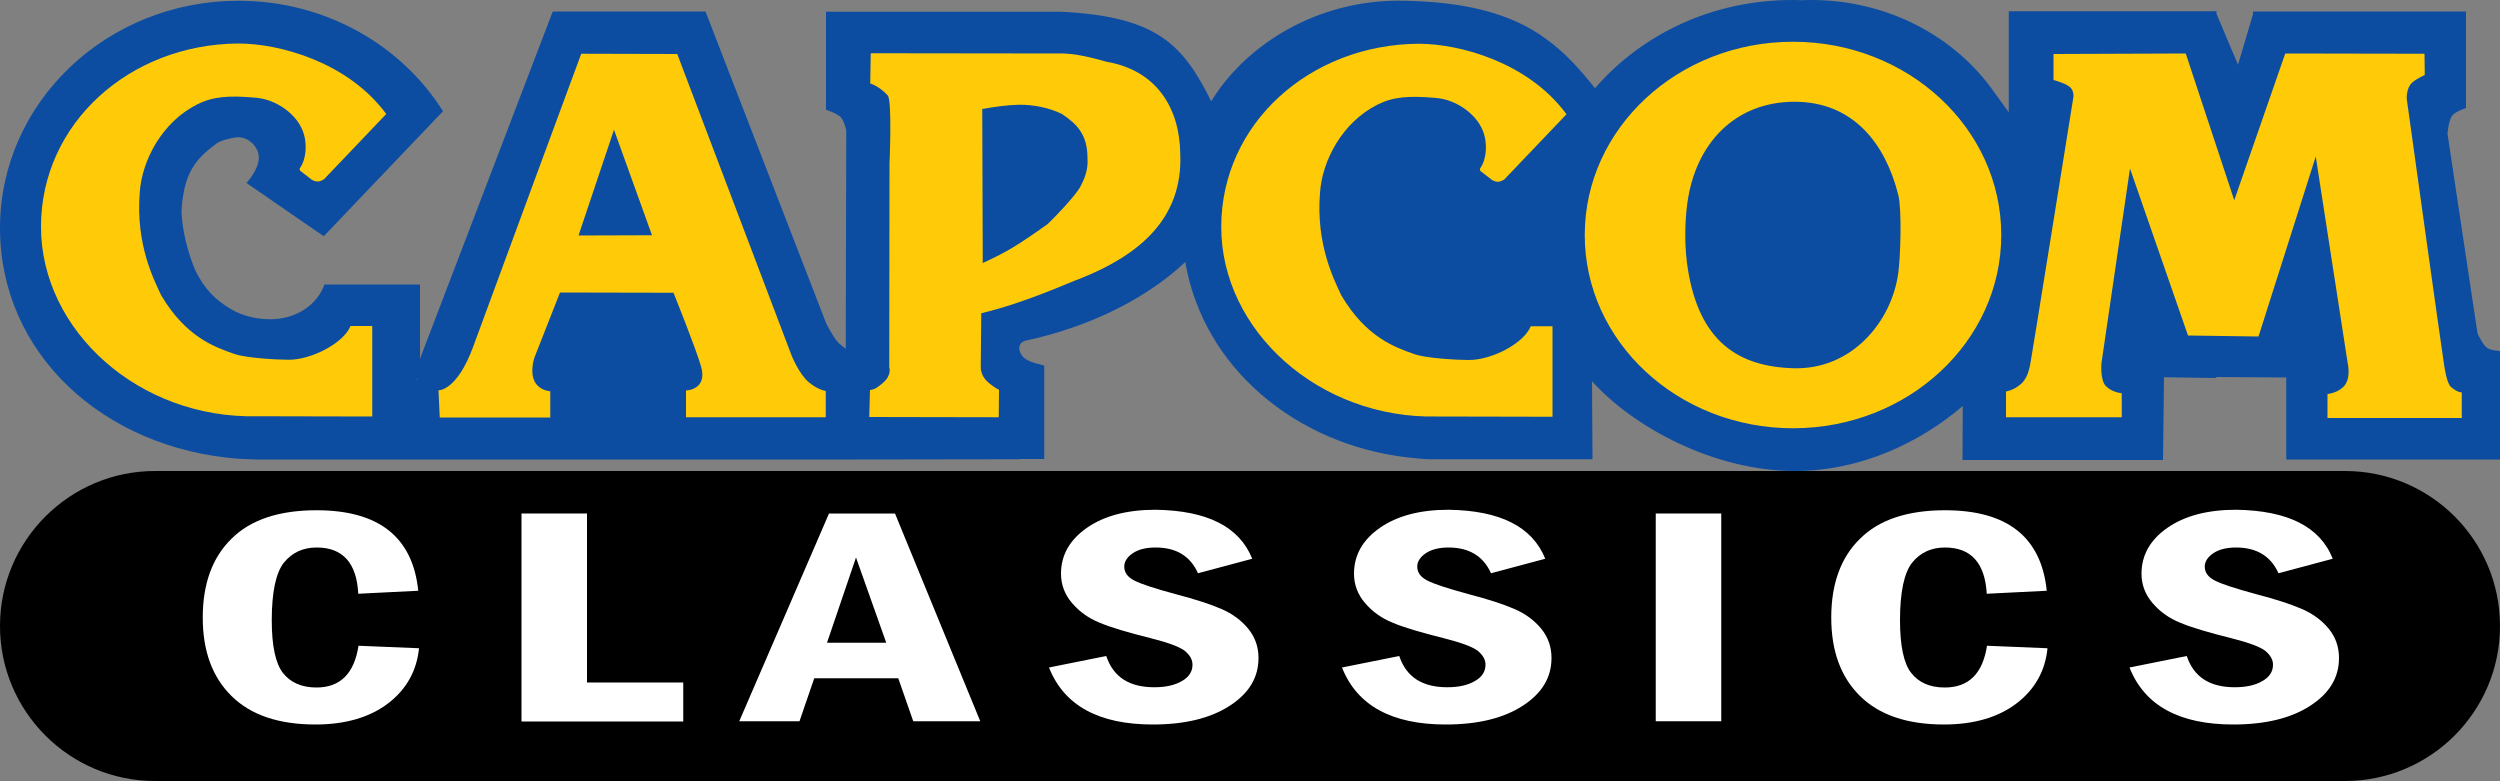
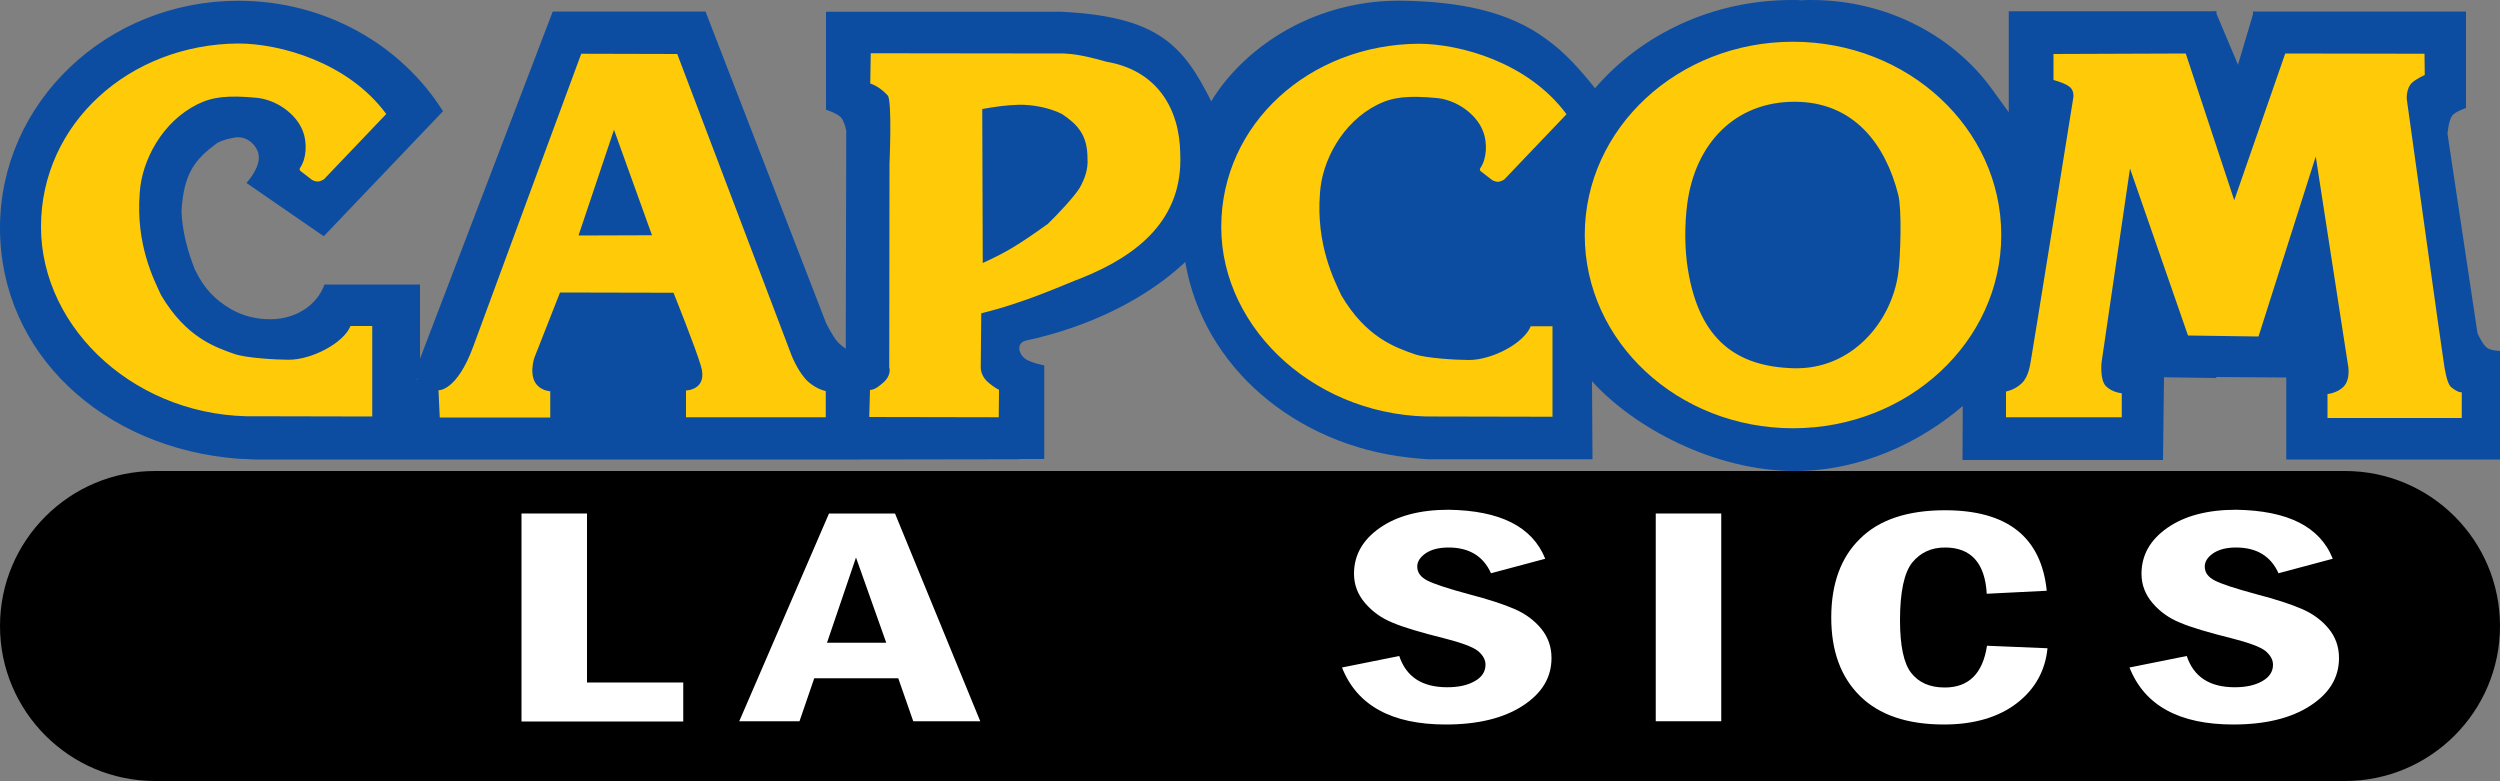
<svg xmlns="http://www.w3.org/2000/svg" version="1.1" id="Layer_1" x="0px" y="0px" viewBox="0 0 1000 312.4" style="enable-background:new 0 0 1000 312.4;" xml:space="preserve">
  <rect x="0" y="0" width="1000" height="312.4" fill="#808080" stroke="none" />
  <style type="text/css">
	.st0{fill:#0C4DA2;}
	.st1{fill:#FFCB08;}
	.st2{fill:#FFFFFF;}
</style>
  <path class="st0" d="M716.8,0c-31.9,0-60.3,13.8-78.8,35.3c-5.5-7-12.1-14.4-19.4-19.6C603.3,4.3,583.5,0.8,562.3,0.3  c-35.9-1-64.6,18.4-77.8,40.2c-11.2-22.3-21.2-33.9-60-35.8h-94.1l0,39.2c0,0,4.5,1.4,6,3.1c1.3,1.4,2.1,5.2,2.1,5.2l-0.2,87.3  c0,0-2.5-1.8-3.4-2.9c-1.8-2.1-4.4-7.2-4.4-7.2L282.2,4.6l-61.1,0l-53.1,138.9v-29.7h-38.2c-3,8.3-11.5,13.9-21.7,13.9  c-5.4,0-11.1-1.3-15.8-4.1c-6.1-3.6-10.6-8-14.3-15.7c-2.9-7.1-5.2-15.8-5.4-23.5c0.9-15.2,5.5-20.7,14-27c1.9-1.4,7.1-2.5,8.6-2.5  c3.3,0,6.1,2,7.6,5c2.2,4.3-1,9.6-4.2,13.3l30.9,21.3l47.7-50C160.6,18,130.1,0.3,95.4,0.3C42.7,0.3,0,41,0,91.2  c0,50.2,41.3,88.2,95.4,92.3l6.8,0.3h72.7v0h169.2v0l63.6-0.1v-0.1h10v-37.4c0,0-5.3-1.1-7.5-2.6c-2.3-1.6-2.5-4-2.5-4  c0-1,0.2-1.7,0.7-2.3c0.5-0.6,1.6-1,2.1-1.1c6.6-1.4,13.3-3.3,20-5.7c17.9-6.4,32.9-15.6,43.6-25.7c7.2,42.3,44.3,73.1,89.2,78.2  c2.9,0.3,5.5,0.6,8.2,0.7c0.7,0,2.2,0,2.2,0H637l-0.2-31.2c16.5,18.3,48.7,35.9,81.2,35.9c26.5,0,50.3-11.6,67.1-26l-0.1,21.6h80.2  l0.4-33.1l20.9,0.3v-0.4l28,0.2v32.8h85.5v-43.4c0,0-3.7-0.2-5.1-1.2c-1.9-1.3-3.9-5.9-3.9-5.9l-12-79.8c0,0,0.4-5.3,1.9-7.3  c1.3-1.6,5.5-3,5.5-3V4.6h-85.2v1.1l-6,20.2l-8.6-20.4v-1H886l-0.2-0.5l0,0.5h-82.3v40.4l-5.6-7.7C782.5,14.9,755.4,0,724.5,0  c-1.3,0-2.5,0-3.8,0.1C719.5,0,718.1,0,716.8,0z M166.9,151.4l0,0.4h-0.4C166.6,151.7,166.8,151.6,166.9,151.4z" />
  <path class="st1" d="M95.3,17.4c-43.4,0.3-78.9,31.9-78.9,73.3c0,41.4,39.1,76.9,86.5,75.8l46,0.1v-36.2h-8.7  c-2.7,6.8-15.5,13.5-24.7,13.5c-4.9,0-17.1-0.7-21.7-2.3c-8-2.8-19.5-6.8-29.4-23.6c-2.7-5.9-10.2-20.1-8.5-41  c0.8-12.6,8.8-28.2,23.1-35.3c6.2-3.1,12.5-3.6,23.5-2.6c7.9,0.7,15.8,6.3,18.5,13c2.1,5.2,1.5,11.5-1,15.1  c-0.2,0.3-0.2,0.5-0.1,0.7c0,0.2,0.3,0.5,0.3,0.5l4.4,3.4c0,0,1.2,0.9,2.7,0.8c0.8,0,2.3-0.9,2.3-0.9l24.9-26.1  C139.2,24.8,111.8,17.4,95.3,17.4L95.3,17.4z M717.2,16.7c-46,0-83.3,34.6-83.3,77.3s37.3,77.3,83.3,77.3c46,0,83.3-34.6,83.3-77.3  C800.5,51.3,763.2,16.7,717.2,16.7L717.2,16.7z M717.8,40.7c23.7,0,36.4,17,41.5,37.2c1.5,5.8,0.9,25,0,31.4  c-2.7,19.5-18.6,38.6-41.8,38c-22.6-0.6-37.7-11.1-42.3-39.3c-1.4-8.3-1.4-18.2-0.3-26.5C678.1,57.3,694.1,40.7,717.8,40.7  L717.8,40.7z M232.5,21.5c0,0-36.6,99-43.2,117.1c-6.6,18-13.9,17.5-13.9,17.5l0.5,10.9l44.2,0l0-10.5c0,0-2.8-0.1-4.9-2.1  c-4-3.7-1.5-11.2-1.5-11.2L224,117l45.4,0.1c0,0,8.9,22.1,11,29.4c2.8,9.5-6,9.7-6,9.7v10.7l55.9,0l0-10.5c0,0-3.3-0.5-6.9-3.6  c-4-3.5-6.8-10.7-6.8-10.7L270.9,21.6L232.5,21.5z M245.6,51.9l15.2,42.2l-29.4,0.1L245.6,51.9L245.6,51.9z M348.3,21.3l-0.2,12.1  c0,0,3.6,1,7,4.8c1.8,2,0.7,27.4,0.7,27.4l-0.1,81.3c0,0,1.2,3.2-2.7,6.4c-1.5,1.2-2.8,2.5-5,2.7l-0.3,10.8l51.8,0.1l0.1-11  c0,0-1.8-0.7-4.7-3.3c-1.6-1.5-2.6-3.6-2.6-5.7c0-7.3,0.2-14.4,0.2-21.6c18.2-4.4,33.8-11.8,39.9-14c23-9.2,40.8-23.7,39.7-49.7  c-0.2-18.4-9.5-33.5-29.5-36.9c-9.1-2.6-13.3-3.1-16.9-3.3L348.3,21.3L348.3,21.3z M407.6,41.9c5.6-0.1,12.2,1.2,17.2,3.7  c6.3,4.2,10.2,8.5,10.2,17.7c0.3,4.3-1,8-3.1,11.8c-2.2,3.6-8.7,10.5-12.8,14.5c-12.1,8.6-16.4,11.2-26,15.6l-0.2-61.6  C398,42.7,402.6,42,407.6,41.9L407.6,41.9z M567.4,17.5c-43.4,0.3-78.9,31.9-78.9,73.3c0,41.4,39.1,76.9,86.5,75.8l46,0.1v-36.2  h-8.7c-2.7,6.8-15.5,13.5-24.7,13.5c-4.9,0-17.1-0.7-21.7-2.3c-8-2.8-19.5-6.8-29.4-23.6c-2.7-5.9-10.2-20.1-8.5-41  c0.8-12.6,8.8-28.2,23.1-35.3c6.2-3.1,12.5-3.6,23.5-2.6c7.9,0.7,15.8,6.3,18.5,13c2.1,5.2,1.5,11.5-1,15.1  c-0.2,0.3-0.2,0.5-0.1,0.7c0,0.2,0.3,0.5,0.3,0.5l4.4,3.4c0,0,1.2,0.9,2.7,0.8c0.8,0,2.3-0.9,2.3-0.9l24.9-26.1  C611.3,24.9,583.9,17.5,567.4,17.5L567.4,17.5z M821.4,21.6l0,10.4c0,0,4.6,1.2,6.4,2.7c2.1,1.6,1.5,4.5,1.5,4.5  S812.8,142,812.4,143.9c-0.4,2.1-0.9,6.8-3.8,9.5c-2.9,2.7-6.2,3.2-6.2,3.2l0,10.3h46.3v-9.6c0,0-3.8-0.3-6.3-2.8  c-2.5-2.5-1.8-9.4-1.8-9.4L852,67.4l23.2,66.8l28.2,0.4l22.9-72l12.8,82.8c0,0,1.5,6.2-1.8,9.4c-2.6,2.5-6.3,2.8-6.3,2.8v9.6h53.7  l0-10.3c0,0-1.2,0.4-4.2-2c-1.8-1.4-2.7-7.8-3-9.9c-0.4-1.9-14.8-105.4-14.8-105.4s-0.3-4.3,2.1-6.5c1.7-1.6,5.1-3.1,5.1-3.1  l-0.1-8.5l-55.7-0.1l-20.4,58.7l-19.4-58.7L821.4,21.6L821.4,21.6z" />
  <path d="M938,188.4H62c-34.2,0-62,27.8-62,62c0,34.2,27.8,62,62,62h876c34.2,0,62-27.8,62-62C1000,216.1,972.2,188.4,938,188.4z" />
  <g>
-     <path class="st2" d="M143.4,258.3l24.2,1c-0.9,9-5,16.4-12.3,22s-17.1,8.5-29.1,8.5c-14.7,0-25.9-3.8-33.6-11.4   c-7.7-7.6-11.5-18-11.5-31.4c0-13.4,3.8-24,11.5-31.5c7.6-7.6,19-11.4,34-11.4c24.9,0,38.5,10.7,40.7,32.2l-24,1.2   c-0.6-12.3-6.2-18.5-16.6-18.5c-5.5,0-9.8,2-13.1,6c-3.2,4-4.9,11.7-4.9,23.1c0,10.2,1.5,17.3,4.5,21.1c3,3.8,7.4,5.8,13.4,5.8   C136.1,275,141.7,269.4,143.4,258.3z" />
    <path class="st2" d="M208.6,205.4h26.2V273h38.5v15.6h-64.7V205.4z" />
    <path class="st2" d="M331.6,205.4h26.4l34.1,83.1h-26.8l-6-17.2h-33.6l-5.9,17.2h-24.1L331.6,205.4z M354.5,257.1l-12.1-34.1   l-11.6,34.1H354.5z" />
-     <path class="st2" d="M500.9,223.5l-21.7,5.8c-3.1-6.9-8.7-10.3-17-10.3c-3.9,0-6.9,0.8-9.1,2.3c-2.2,1.5-3.4,3.3-3.4,5.3   c0,2.4,1.3,4.2,4,5.6c2.7,1.4,8.2,3.2,16.7,5.5c7.7,2,13.8,4,18.2,5.9c4.4,1.9,8,4.6,10.7,7.9s4.1,7.2,4.1,11.7   c0,7.8-3.8,14.1-11.5,19.1c-7.7,5-18,7.5-30.8,7.5c-21.6,0-35.5-7.6-41.5-22.8l22.9-4.6c2.8,8.4,9.2,12.5,19.2,12.5   c4.5,0,8.2-0.8,11.1-2.5c2.8-1.6,4.2-3.8,4.2-6.5c0-2-1-3.8-3-5.5c-2-1.6-6.5-3.3-13.6-5.1c-9.2-2.3-16-4.3-20.5-6.2   c-4.5-1.8-8.2-4.5-11.1-7.9c-2.9-3.4-4.4-7.3-4.4-11.7c0-7.5,3.5-13.6,10.4-18.4c6.9-4.8,16.1-7.2,27.4-7.2   C482.8,204.2,495.7,210.6,500.9,223.5z" />
    <path class="st2" d="M618.1,223.5l-21.7,5.8c-3.1-6.9-8.8-10.3-17-10.3c-3.8,0-6.9,0.8-9.1,2.3c-2.2,1.5-3.4,3.3-3.4,5.3   c0,2.4,1.3,4.2,4,5.6c2.7,1.4,8.2,3.2,16.7,5.5c7.7,2,13.8,4,18.2,5.9c4.4,1.9,8,4.6,10.7,7.9c2.7,3.3,4.1,7.2,4.1,11.7   c0,7.8-3.8,14.1-11.5,19.1c-7.7,5-18,7.5-30.8,7.5c-21.6,0-35.5-7.6-41.5-22.8l22.9-4.6c2.8,8.4,9.2,12.5,19.2,12.5   c4.5,0,8.2-0.8,11.1-2.5c2.8-1.6,4.2-3.8,4.2-6.5c0-2-1-3.8-3-5.5c-2-1.6-6.5-3.3-13.6-5.1c-9.2-2.3-16-4.3-20.5-6.2   c-4.5-1.8-8.2-4.5-11.1-7.9c-2.9-3.4-4.4-7.3-4.4-11.7c0-7.5,3.5-13.6,10.4-18.4c6.9-4.8,16.1-7.2,27.4-7.2   C600,204.2,612.9,210.6,618.1,223.5z" />
    <path class="st2" d="M662.3,205.4h26.2v83.1h-26.2V205.4z" />
    <path class="st2" d="M794.8,258.3l24.2,1c-0.9,9-5,16.4-12.3,22s-17.1,8.5-29.1,8.5c-14.7,0-25.9-3.8-33.6-11.4   c-7.7-7.6-11.5-18-11.5-31.4c0-13.4,3.8-24,11.5-31.5c7.6-7.6,19-11.4,34-11.4c24.9,0,38.5,10.7,40.7,32.2l-24,1.2   C794,225.2,788.4,219,778,219c-5.5,0-9.8,2-13.1,6c-3.2,4-4.9,11.7-4.9,23.1c0,10.2,1.5,17.3,4.5,21.1c3,3.8,7.4,5.8,13.4,5.8   C787.5,275,793.1,269.4,794.8,258.3z" />
    <path class="st2" d="M933.1,223.5l-21.7,5.8c-3.1-6.9-8.8-10.3-17-10.3c-3.8,0-6.9,0.8-9.1,2.3c-2.2,1.5-3.4,3.3-3.4,5.3   c0,2.4,1.3,4.2,4,5.6c2.7,1.4,8.2,3.2,16.7,5.5c7.7,2,13.8,4,18.2,5.9c4.4,1.9,8,4.6,10.7,7.9c2.7,3.3,4.1,7.2,4.1,11.7   c0,7.8-3.8,14.1-11.5,19.1c-7.7,5-18,7.5-30.8,7.5c-21.6,0-35.5-7.6-41.5-22.8l22.9-4.6c2.8,8.4,9.2,12.5,19.2,12.5   c4.5,0,8.2-0.8,11.1-2.5c2.8-1.6,4.2-3.8,4.2-6.5c0-2-1-3.8-3-5.5c-2-1.6-6.5-3.3-13.6-5.1c-9.2-2.3-16-4.3-20.5-6.2   c-4.5-1.8-8.2-4.5-11.1-7.9c-2.9-3.4-4.4-7.3-4.4-11.7c0-7.5,3.5-13.6,10.4-18.4c6.9-4.8,16.1-7.2,27.4-7.2   C915,204.2,928,210.6,933.1,223.5z" />
  </g>
</svg>